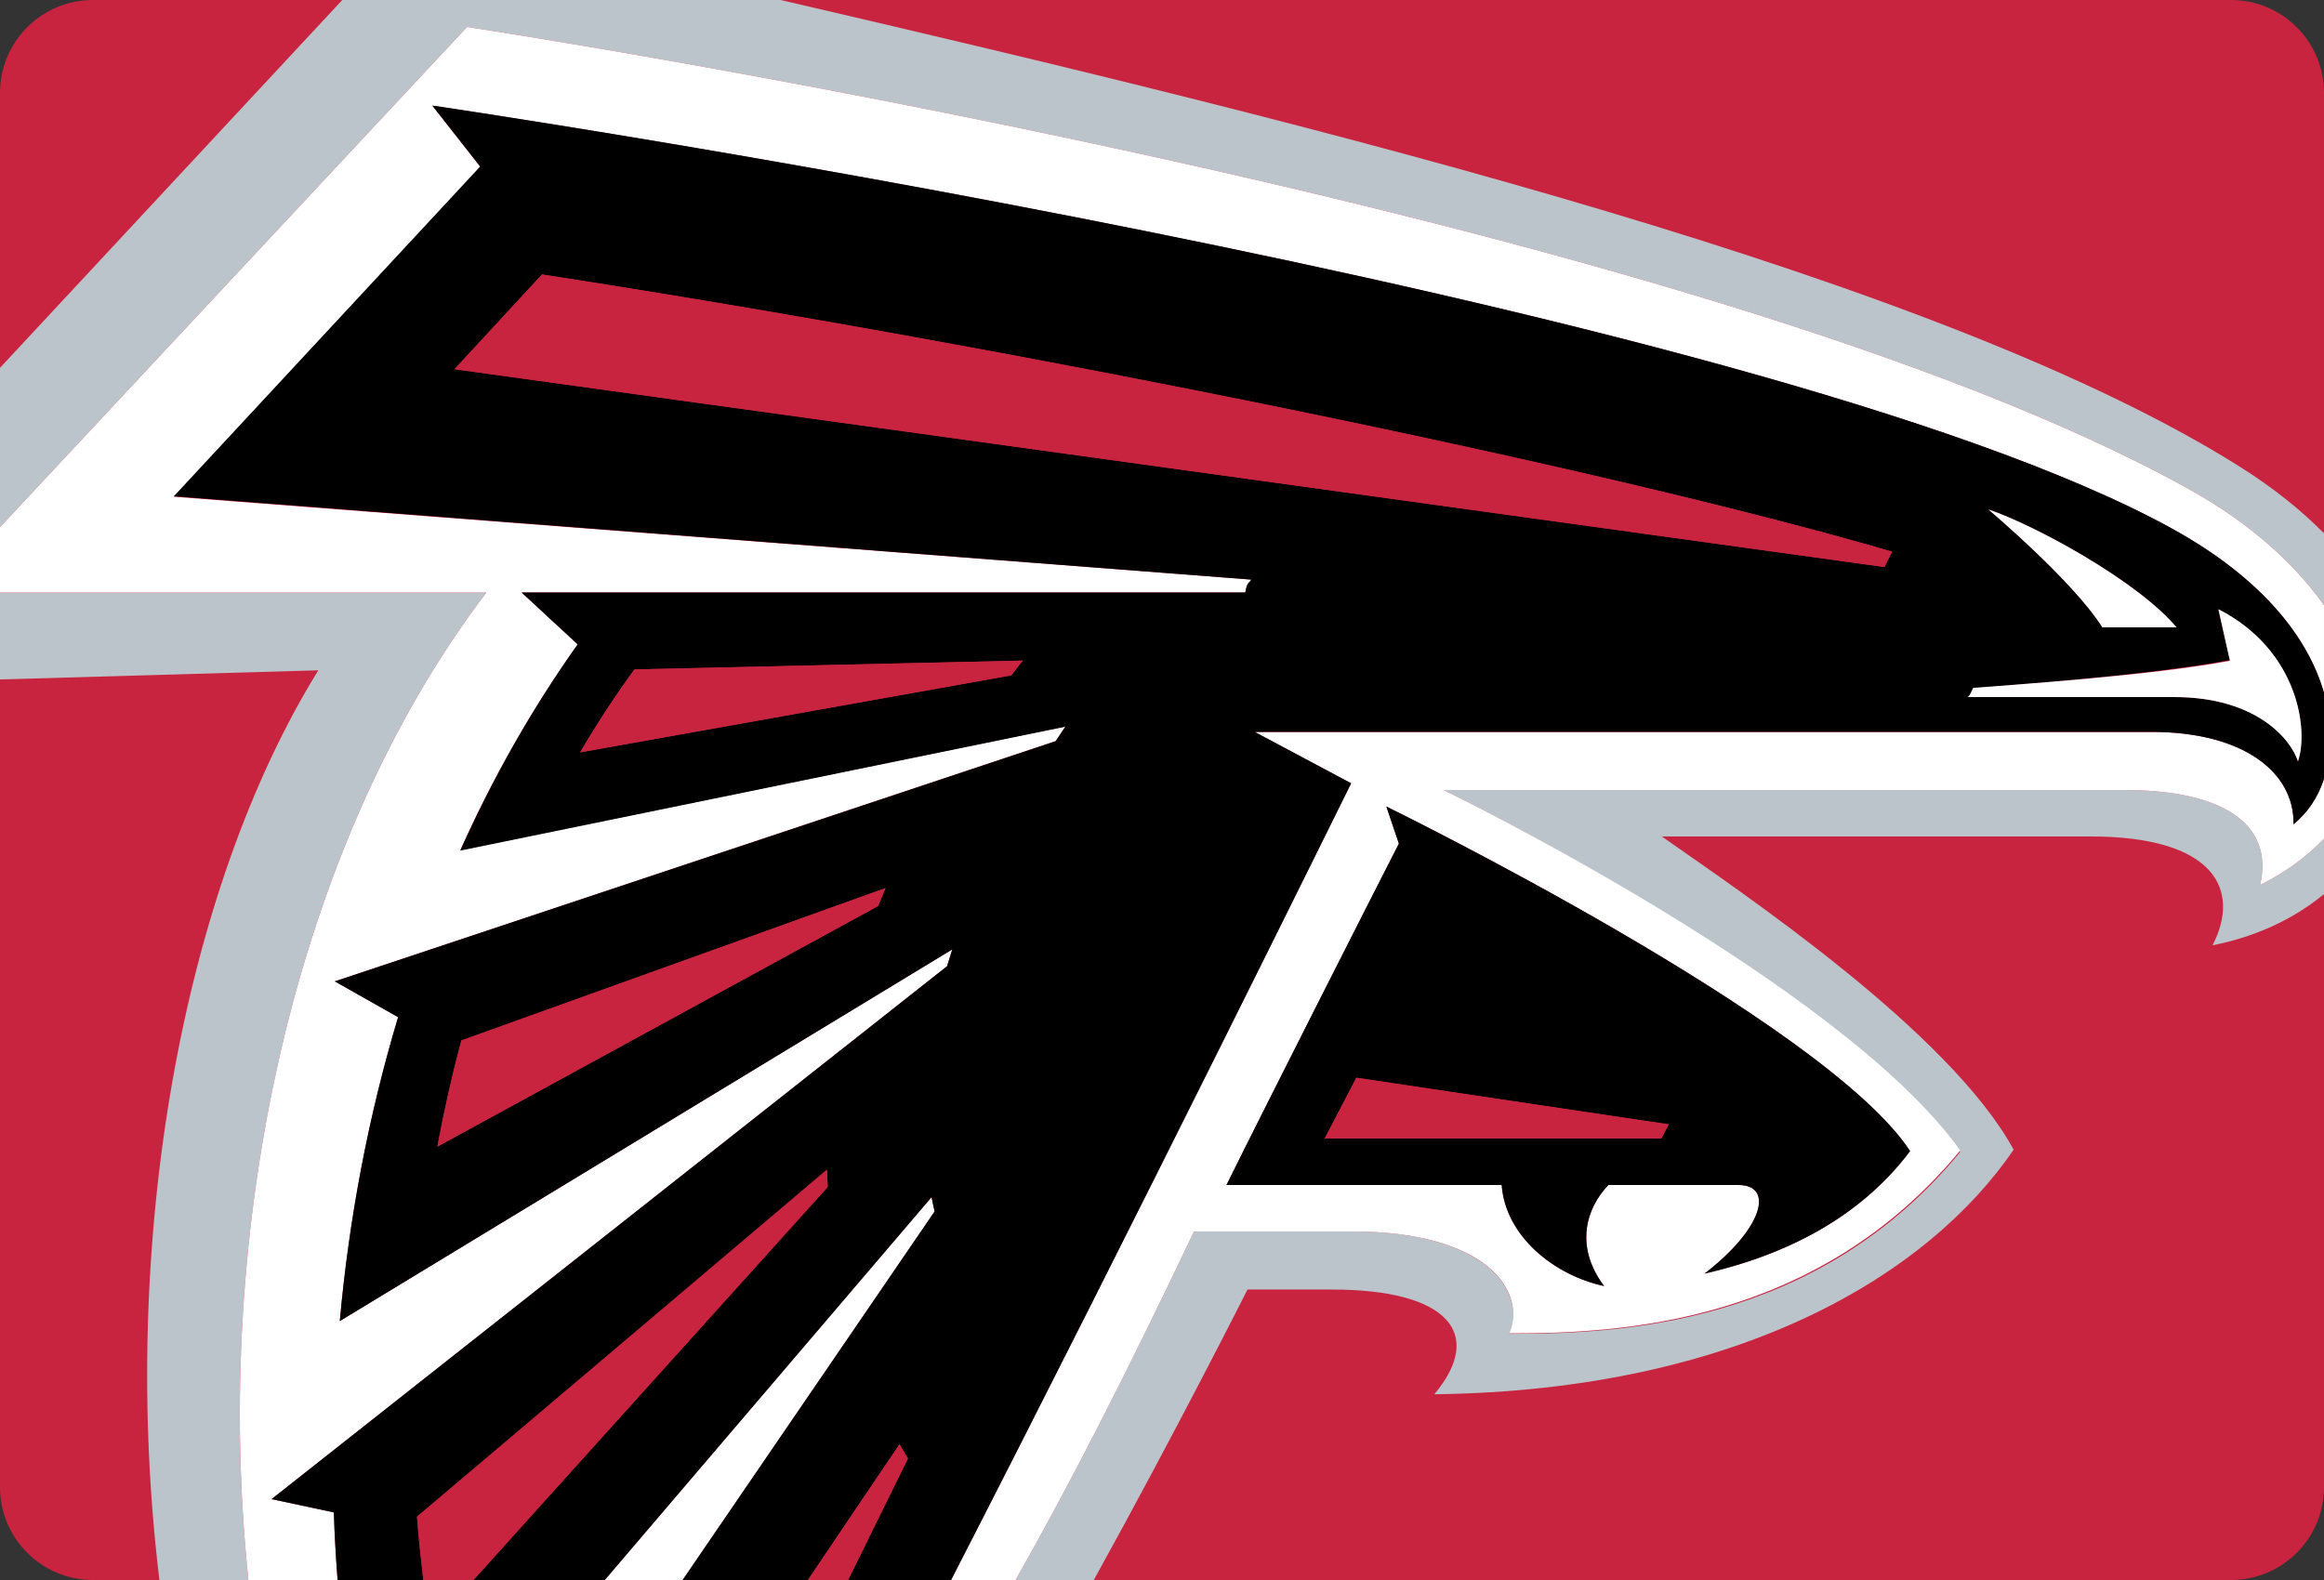
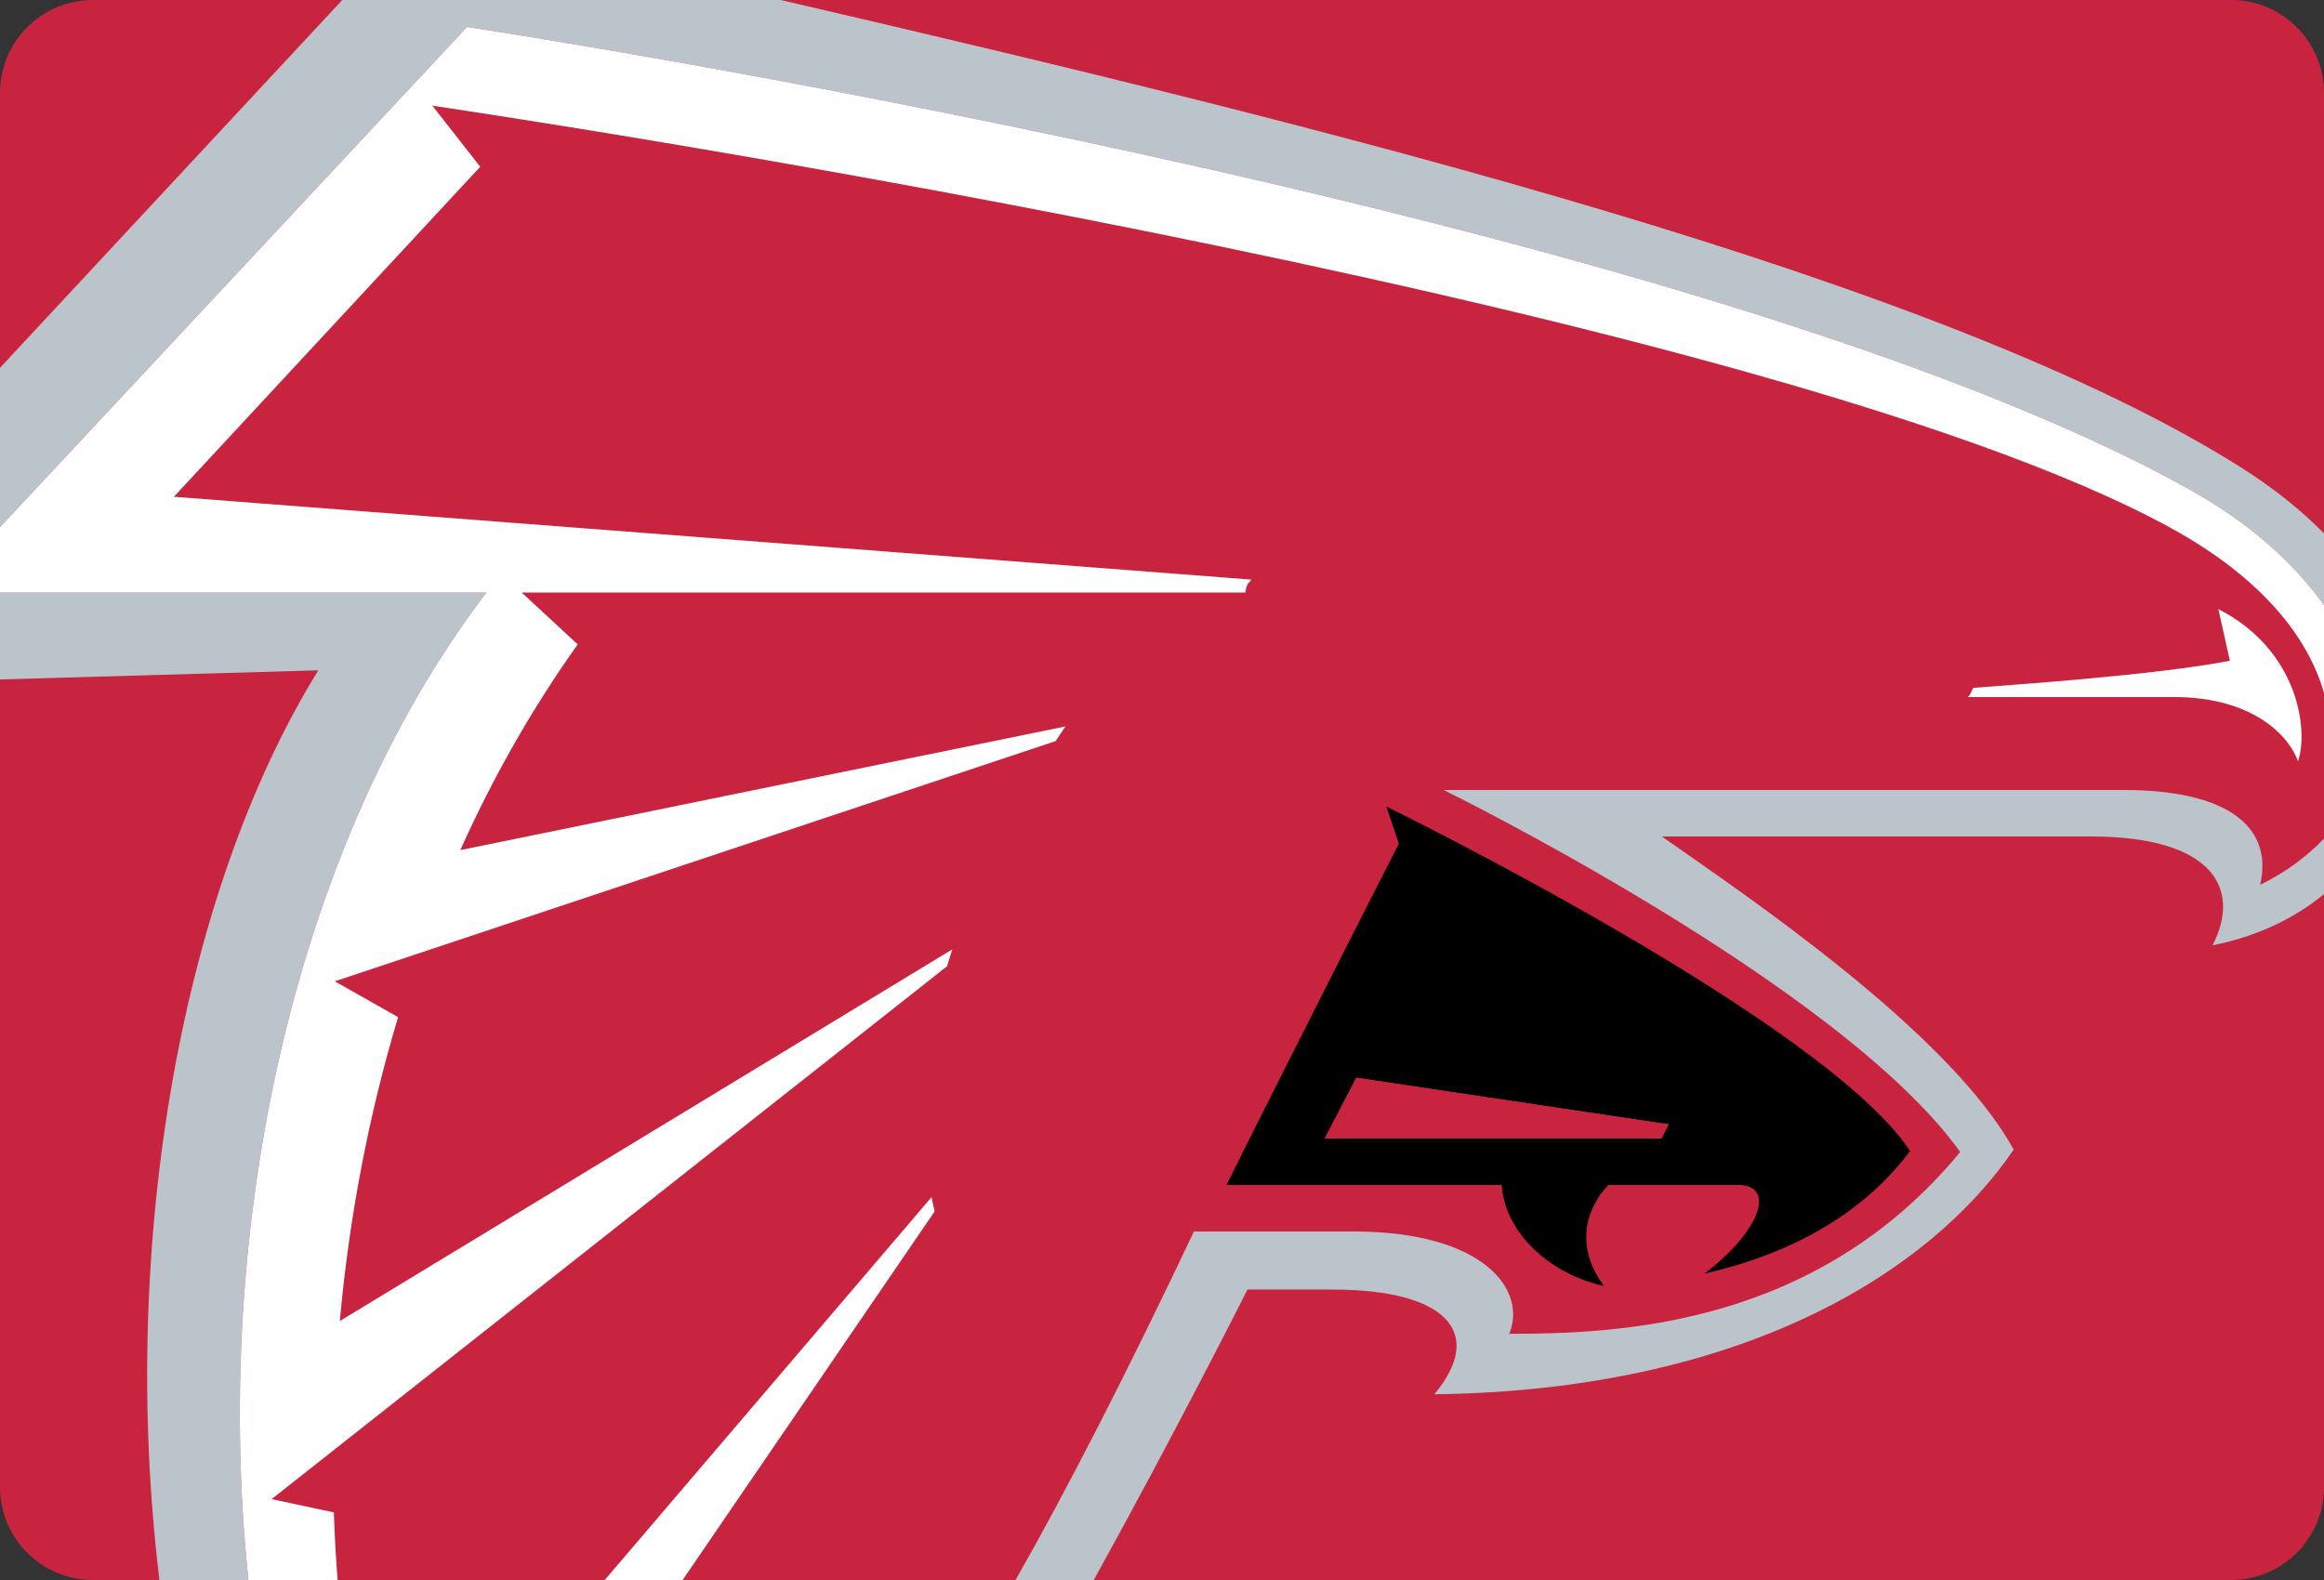
<svg xmlns="http://www.w3.org/2000/svg" version="1.1" id="PILLS" x="0px" y="0px" width="200px" height="136px" viewBox="0 0 200 136" enable-background="new 0 0 200 136" xml:space="preserve">
  <rect x="0" y="0" width="200" height="136" fill="#333333" stroke="none" />
  <path fill="#C9243F" d="M200,128c0,4.418-3.582,8-8,8H8c-4.418,0-8-3.582-8-8V8c0-4.418,3.582-8,8-8h184c4.418,0,8,3.582,8,8V128z" />
  <g>
    <path fill="none" d="M200,45.91V8c0-4.418-3.582-8-8-8H67.176c47.559,11.02,100.068,24.067,125.645,40.213   C195.672,42.012,198.048,43.928,200,45.91z" />
    <path fill="none" d="M8,0C3.582,0,0,3.582,0,8v23.662L29.457,0H8z" />
    <path fill="none" d="M27.395,57.697L0,58.484V128.4c0,4.418,3.582,7.6,8,7.6h5.719C10.209,107,15.643,76.686,27.395,57.697z" />
    <path fill="none" d="M190.409,81.367c2.493-4.83,0.104-9.367-10.481-9.367c-4.341,0-11.359,0-36.917,0   c7.14,5,24.746,16.857,30.28,26.98c-7.27,10.664-23.471,20.644-49.855,20.981c4.39-5.245,1.131-8.962-8.767-8.962   c-8.015,0-2.403,0-7.312,0c0,0-6.037,12-13.226,25H192c4.418,0,8-3.182,8-7.602V76.961   C197.331,79.162,194.061,80.648,190.409,81.367z" />
    <path fill="#BBC4CA" d="M41.859,51H0v7.484l27.395-0.787C15.643,76.686,10.209,107,13.719,136h7.658   C18.243,106,25.105,73,41.859,51z" />
    <path fill="#BBC4CA" d="M114.669,111c9.897,0,13.156,3.77,8.767,9.014c26.385-0.337,42.586-10.392,49.855-21.056   C167.757,88.835,150.148,77,143.012,72c25.559,0,32.576,0,36.916,0c10.586,0,12.975,4.537,10.481,9.367   c3.649-0.719,6.921-2.205,9.591-4.406v-4.775c-1.417,1.482-3.24,2.879-5.494,3.979C195.693,70.984,191.395,68,182.79,68   c-3.78,0-58.552,0-58.552,0s34.132,16.741,44.453,31.159c-12.391,15.036-29.467,15.649-38.809,15.649   c1.543-3.707-2.088-8.81-13.445-8.81c-2.916,0-13.685,0-13.685,0c-5.693,12-10.801,22-15.354,30h6.733   c7.188-13,13.226-25,13.226-25C112.266,111,106.654,111,114.669,111z" />
    <path fill="#BBC4CA" d="M188.605,42.23c4.968,2.788,8.812,6.22,11.395,9.863V45.91c-1.952-1.982-4.328-3.897-7.18-5.697   C167.244,24.067,114.732,11.02,67.176,0H29.457L0,31.662v13.714L40.194,2.322C40.194,2.322,145.911,18.282,188.605,42.23z" />
    <path fill="#FFFFFF" d="M23.372,129.039L81.5,83.171c0.144-0.487,0.296-0.967,0.452-1.452l-52.709,31.992   c0.798-8.824,2.458-17.646,5.018-26.159l-5.452-3.085l62.038-20.676c0.276-0.423,0.557-0.845,0.839-1.261L39.613,73.174   c2.812-6.268,6.164-12.166,10.103-17.708L44.892,51h62.276c0.173-1,0.346-0.773,0.516-1.11l-92.721-7.13l26.365-28.407   l-4.123-5.257c0,0,113.721,16.662,149.626,36.357c7.978,4.376,11.849,9.546,13.169,14.193v-7.552   c-2.581-3.644-6.426-7.076-11.395-9.863C145.911,18.282,40.194,2.322,40.194,2.322L0,45.376V51h41.859   c-16.753,22-23.616,55-20.481,85h7.675c-0.151-2-0.259-3.801-0.321-5.818L23.372,129.039z" />
-     <path fill="#FFFFFF" d="M116.438,106c11.358,0,14.989,5.064,13.446,8.771c9.341,0,26.418-0.711,38.81-15.746   C158.37,84.607,124.238,68,124.238,68s54.771,0,58.552,0c8.604,0,12.903,2.984,11.716,8.166c2.253-1.1,4.076-2.497,5.494-3.98   v-5.154c-0.552,1.722-1.482,2.963-2.623,3.925c0.089-4.464-4.293-7.956-12.201-7.956c-6.085,0-77.165,0-77.199,0l8.299,4.421   c0,0-19.021,38.579-34.429,68.579h5.552c4.554-8,9.662-18,15.354-30C102.754,106,113.521,106,116.438,106z M120.385,72.616   l-1.078-3.195c0,0,37.737,18.463,45.071,29.66c-3.864,5.146-9.772,8.737-17.687,10.543c5.056-3.882,6.015-7.625,2.908-7.625   c-1.443,0-6.154,0-11.187,0c-1.912,2-2.931,5.276-0.367,8.698c-4.325-0.94-8.489-4.299-8.813-8.698c-9.895,0-23.684,0-23.684,0   C108.71,95.6,117.837,77.596,120.385,72.616z" />
    <path fill="#FFFFFF" d="M80.169,103.043L52.043,136h6.702l21.688-31.725C80.336,103.832,80.249,103.486,80.169,103.043z" />
    <path d="M138.046,110.698c-2.563-3.423-1.545-6.698,0.367-8.698c5.032,0,9.743,0,11.187,0c3.106,0,2.147,3.743-2.908,7.626   c7.914-1.808,13.822-5.403,17.687-10.547c-7.334-11.197-45.071-29.656-45.071-29.656l1.078,3.192   C117.837,77.596,108.71,95.6,105.549,102c0,0,13.79,0,23.684,0C129.557,106.4,133.721,109.758,138.046,110.698z M116.725,92.786   l26.879,3.981c-0.207,0.414-0.416,0.832-0.633,1.232h-28.969L116.725,92.786z" />
-     <path d="M107.977,63c0.035,0,71.115,0,77.2,0c7.907,0,12.29,3.492,12.201,7.956c1.14-0.961,2.071-2.203,2.623-3.925v-7.385   c-1.321-4.647-5.192-9.822-13.169-14.198C150.926,25.752,37.205,9.085,37.205,9.085l4.123,5.247L14.963,42.717l92.721,7.172   c-0.17,0.337-0.343,0.11-0.516,1.11H44.892l4.824,4.465c-3.939,5.542-7.291,11.483-10.103,17.75L91.686,62.55   c-0.282,0.417-0.563,0.828-0.839,1.251L28.809,84.473l5.452,3.082c-2.56,8.514-4.22,17.334-5.018,26.157l52.709-31.991   c-0.155,0.483-0.308,0.963-0.452,1.45l-58.129,45.867l5.36,1.144c0.062,2.019,0.17,3.818,0.321,5.818h7.379   c-0.223-2-0.408-3.552-0.544-5.449l35.287-29.895c0.012,0.541,0.032,0.936,0.059,1.479L40.745,136h11.298l28.126-32.957   c0.08,0.443,0.167,0.789,0.264,1.232L58.745,136h10.782l7.885-11.688c0.234,0.443,0.475,0.787,0.721,1.23L72.984,136h8.864   c15.408-30,34.429-68.579,34.429-68.579L107.977,63z M87.025,58.132l-37.099,6.627c1.446-2.463,3-4.844,4.672-7.138l33.413-0.76   C87.679,57.281,87.351,57.707,87.025,58.132z M75.565,77.986L37.639,98.697c0.569-3.08,1.255-6.131,2.067-9.141l36.498-13.113   C75.984,76.956,75.77,77.473,75.565,77.986z M187.309,54h-6.382c-2.516-4-9.806-10.146-9.806-10.146   C175.068,45.172,183.949,50,187.309,54z M169.812,59.243c3.379-0.27,15.334-1.154,22.09-2.427l-0.991-4.316   c6.922,3.531,7.771,10.371,6.848,13.004C197.132,63.577,194.157,60,187.1,60c-5.875,0-14.918,0-17.795,0   C169.477,60,169.646,59.578,169.812,59.243z M39.114,31.778l7.528-8.153c41.448,6.405,91.023,16.529,116.191,23.861   c-0.214,0.431-0.44,0.874-0.664,1.319L39.114,31.778z" />
    <path fill="#FFFFFF" d="M197.759,65.537c0.923-2.634,0.074-9.572-6.848-13.103l0.991,4.447c-6.756,1.273-18.711,2.059-22.09,2.329   c-0.166,0.335-0.336,0.79-0.51,0.79c2.879,0,11.92,0,17.795,0C194.157,60,197.131,63.61,197.759,65.537z" />
-     <path fill="#FFFFFF" d="M180.927,54h6.382c-3.359-4-12.24-8.828-16.188-10.146C171.121,43.854,178.411,50,180.927,54z" />
    <path fill="#C9243F" d="M143.604,96.799l-26.879-4.043L114.001,98h28.97C143.188,97.6,143.395,97.212,143.604,96.799z" />
    <path fill="#C9243F" d="M77.413,124.312L69.527,136h3.457l5.15-10.457C77.888,125.1,77.647,124.756,77.413,124.312z" />
    <path fill="#C9243F" d="M71.174,100.756l-35.287,29.795c0.136,1.897,0.321,3.449,0.544,5.449h4.313l30.488-33.812   C71.207,101.641,71.187,101.298,71.174,100.756z" />
-     <path fill="#C9243F" d="M162.833,47.486C137.665,40.154,88.09,30.031,46.642,23.625l-7.528,8.153L162.17,48.806   C162.395,48.36,162.619,47.917,162.833,47.486z" />
-     <path fill="#C9243F" d="M37.639,98.697l37.926-20.711c0.205-0.514,0.419-1.03,0.639-1.543L39.707,89.559   C38.895,92.566,38.208,95.618,37.639,98.697z" />
    <path fill="#C9243F" d="M49.927,64.759l37.099-6.627c0.326-0.425,0.654-0.851,0.986-1.27l-33.413,0.76   C52.927,59.915,51.373,62.296,49.927,64.759z" />
  </g>
</svg>